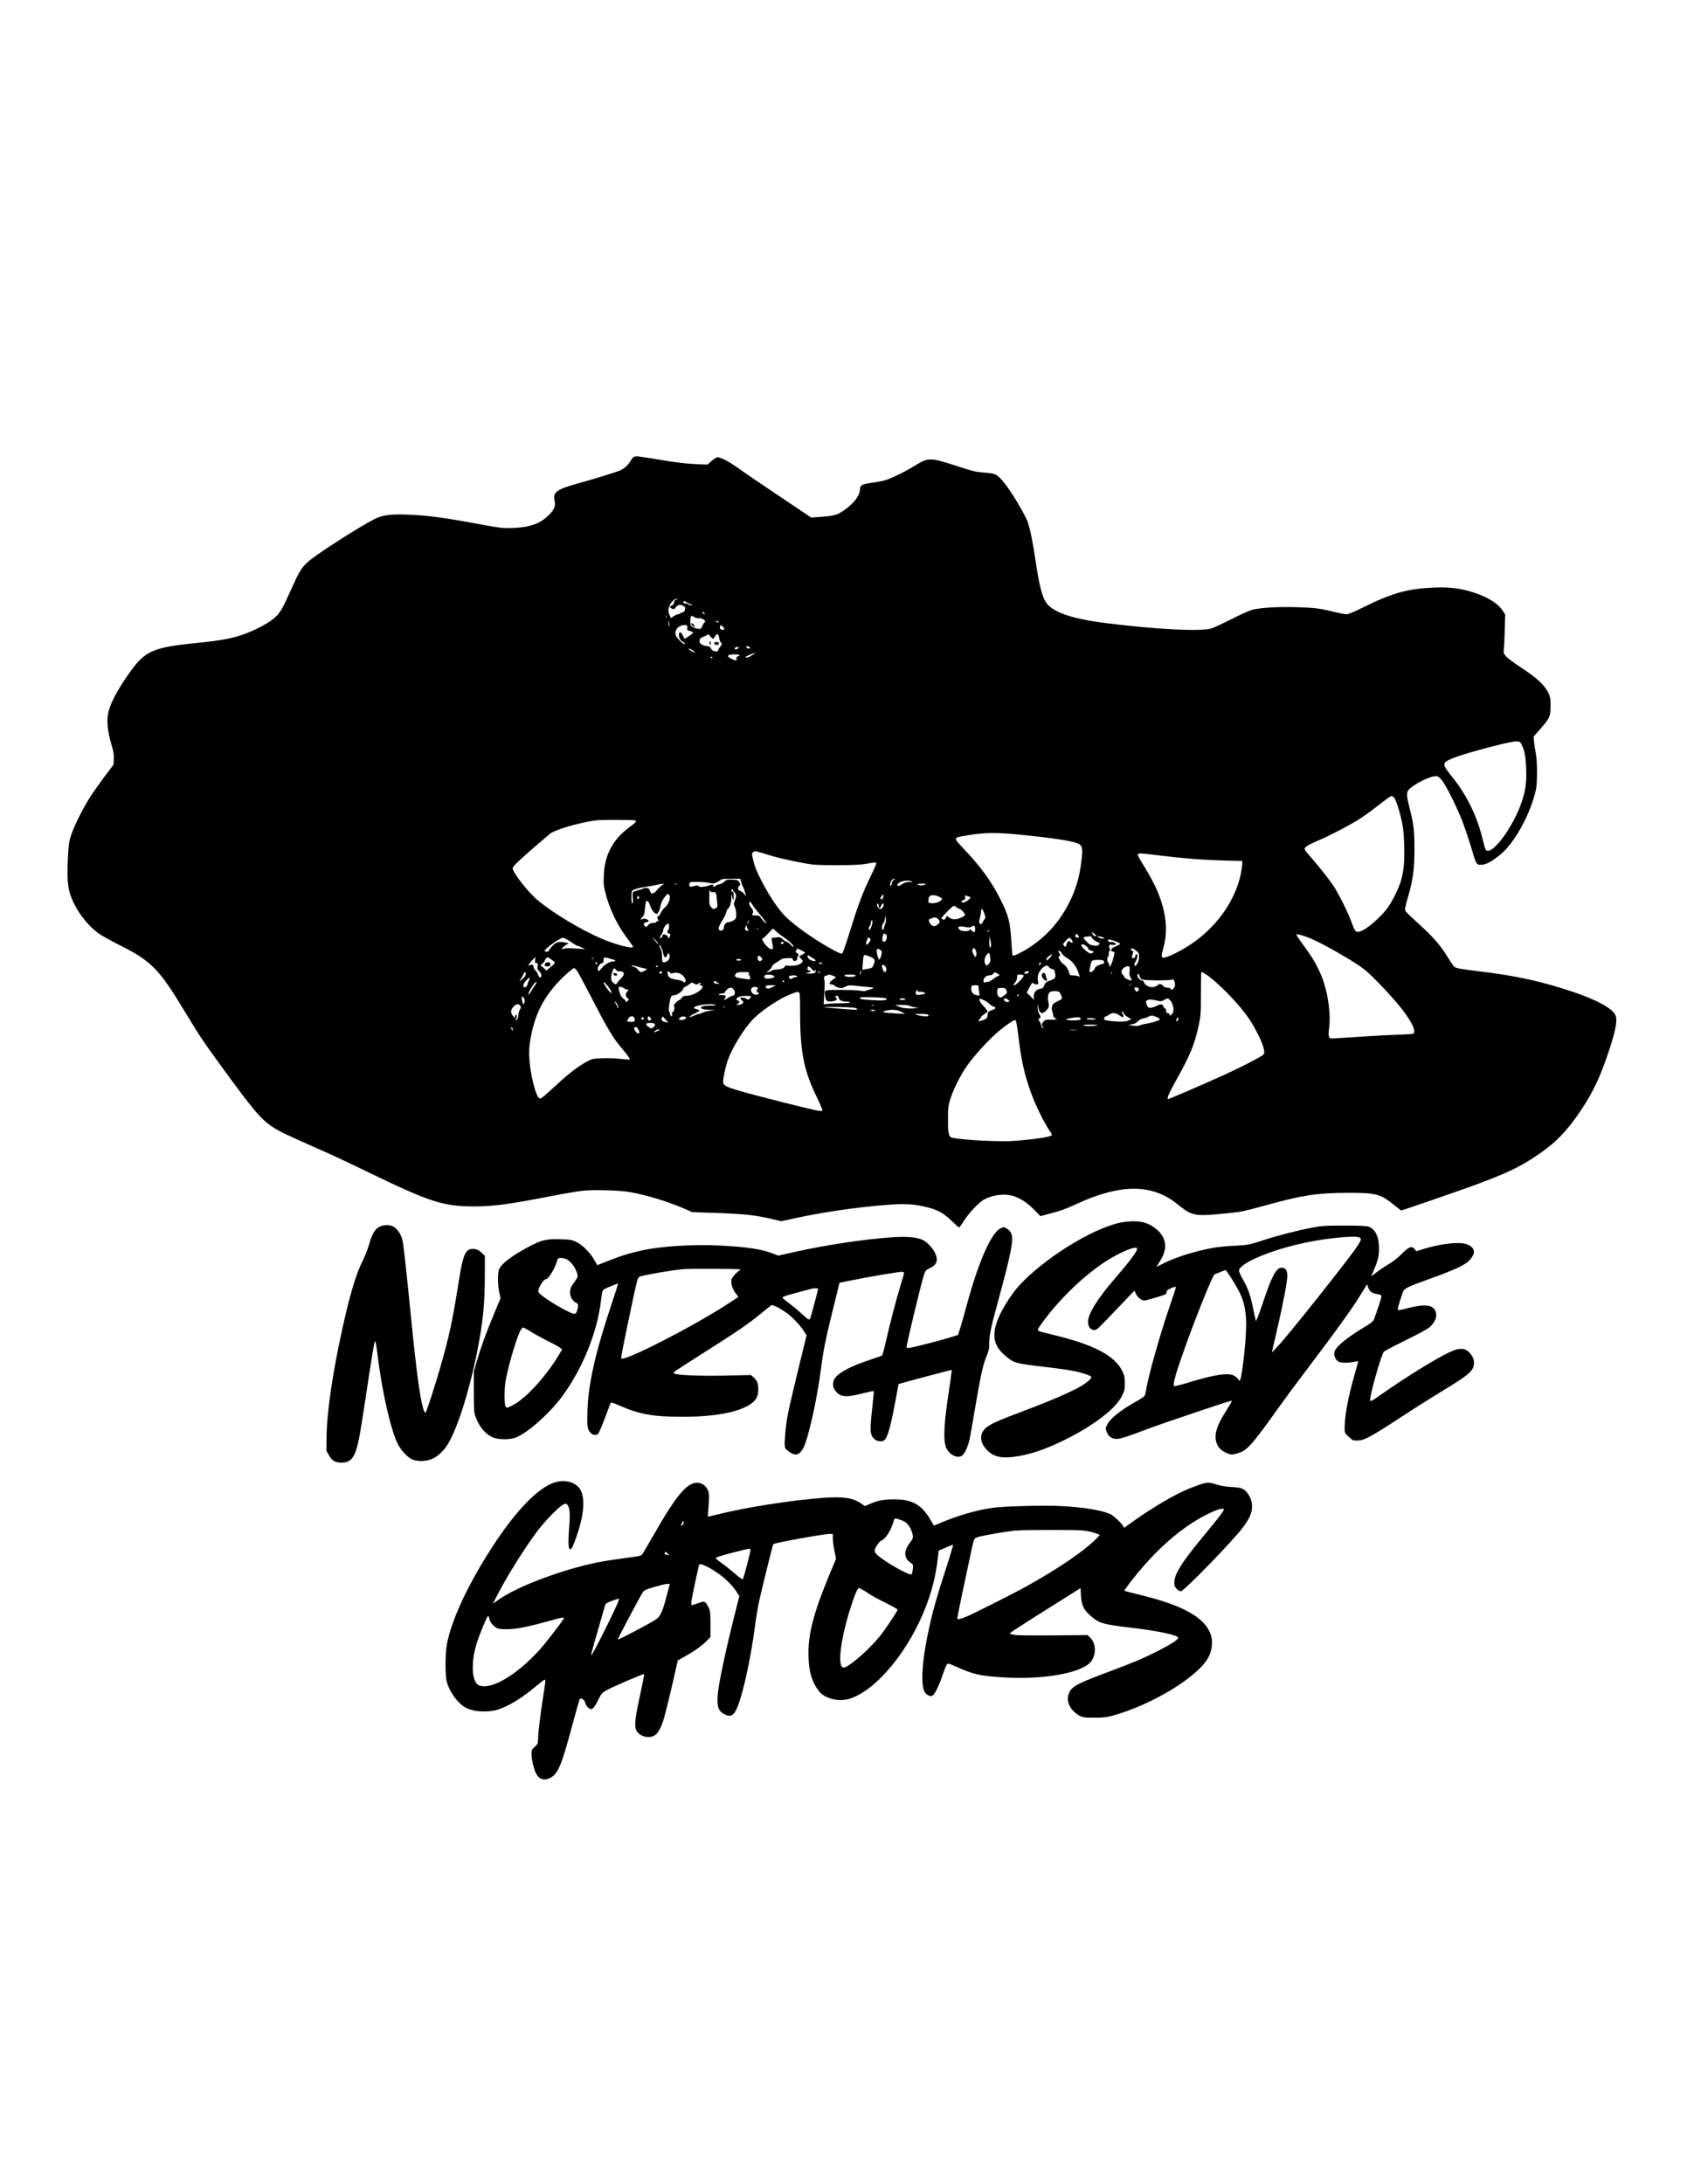
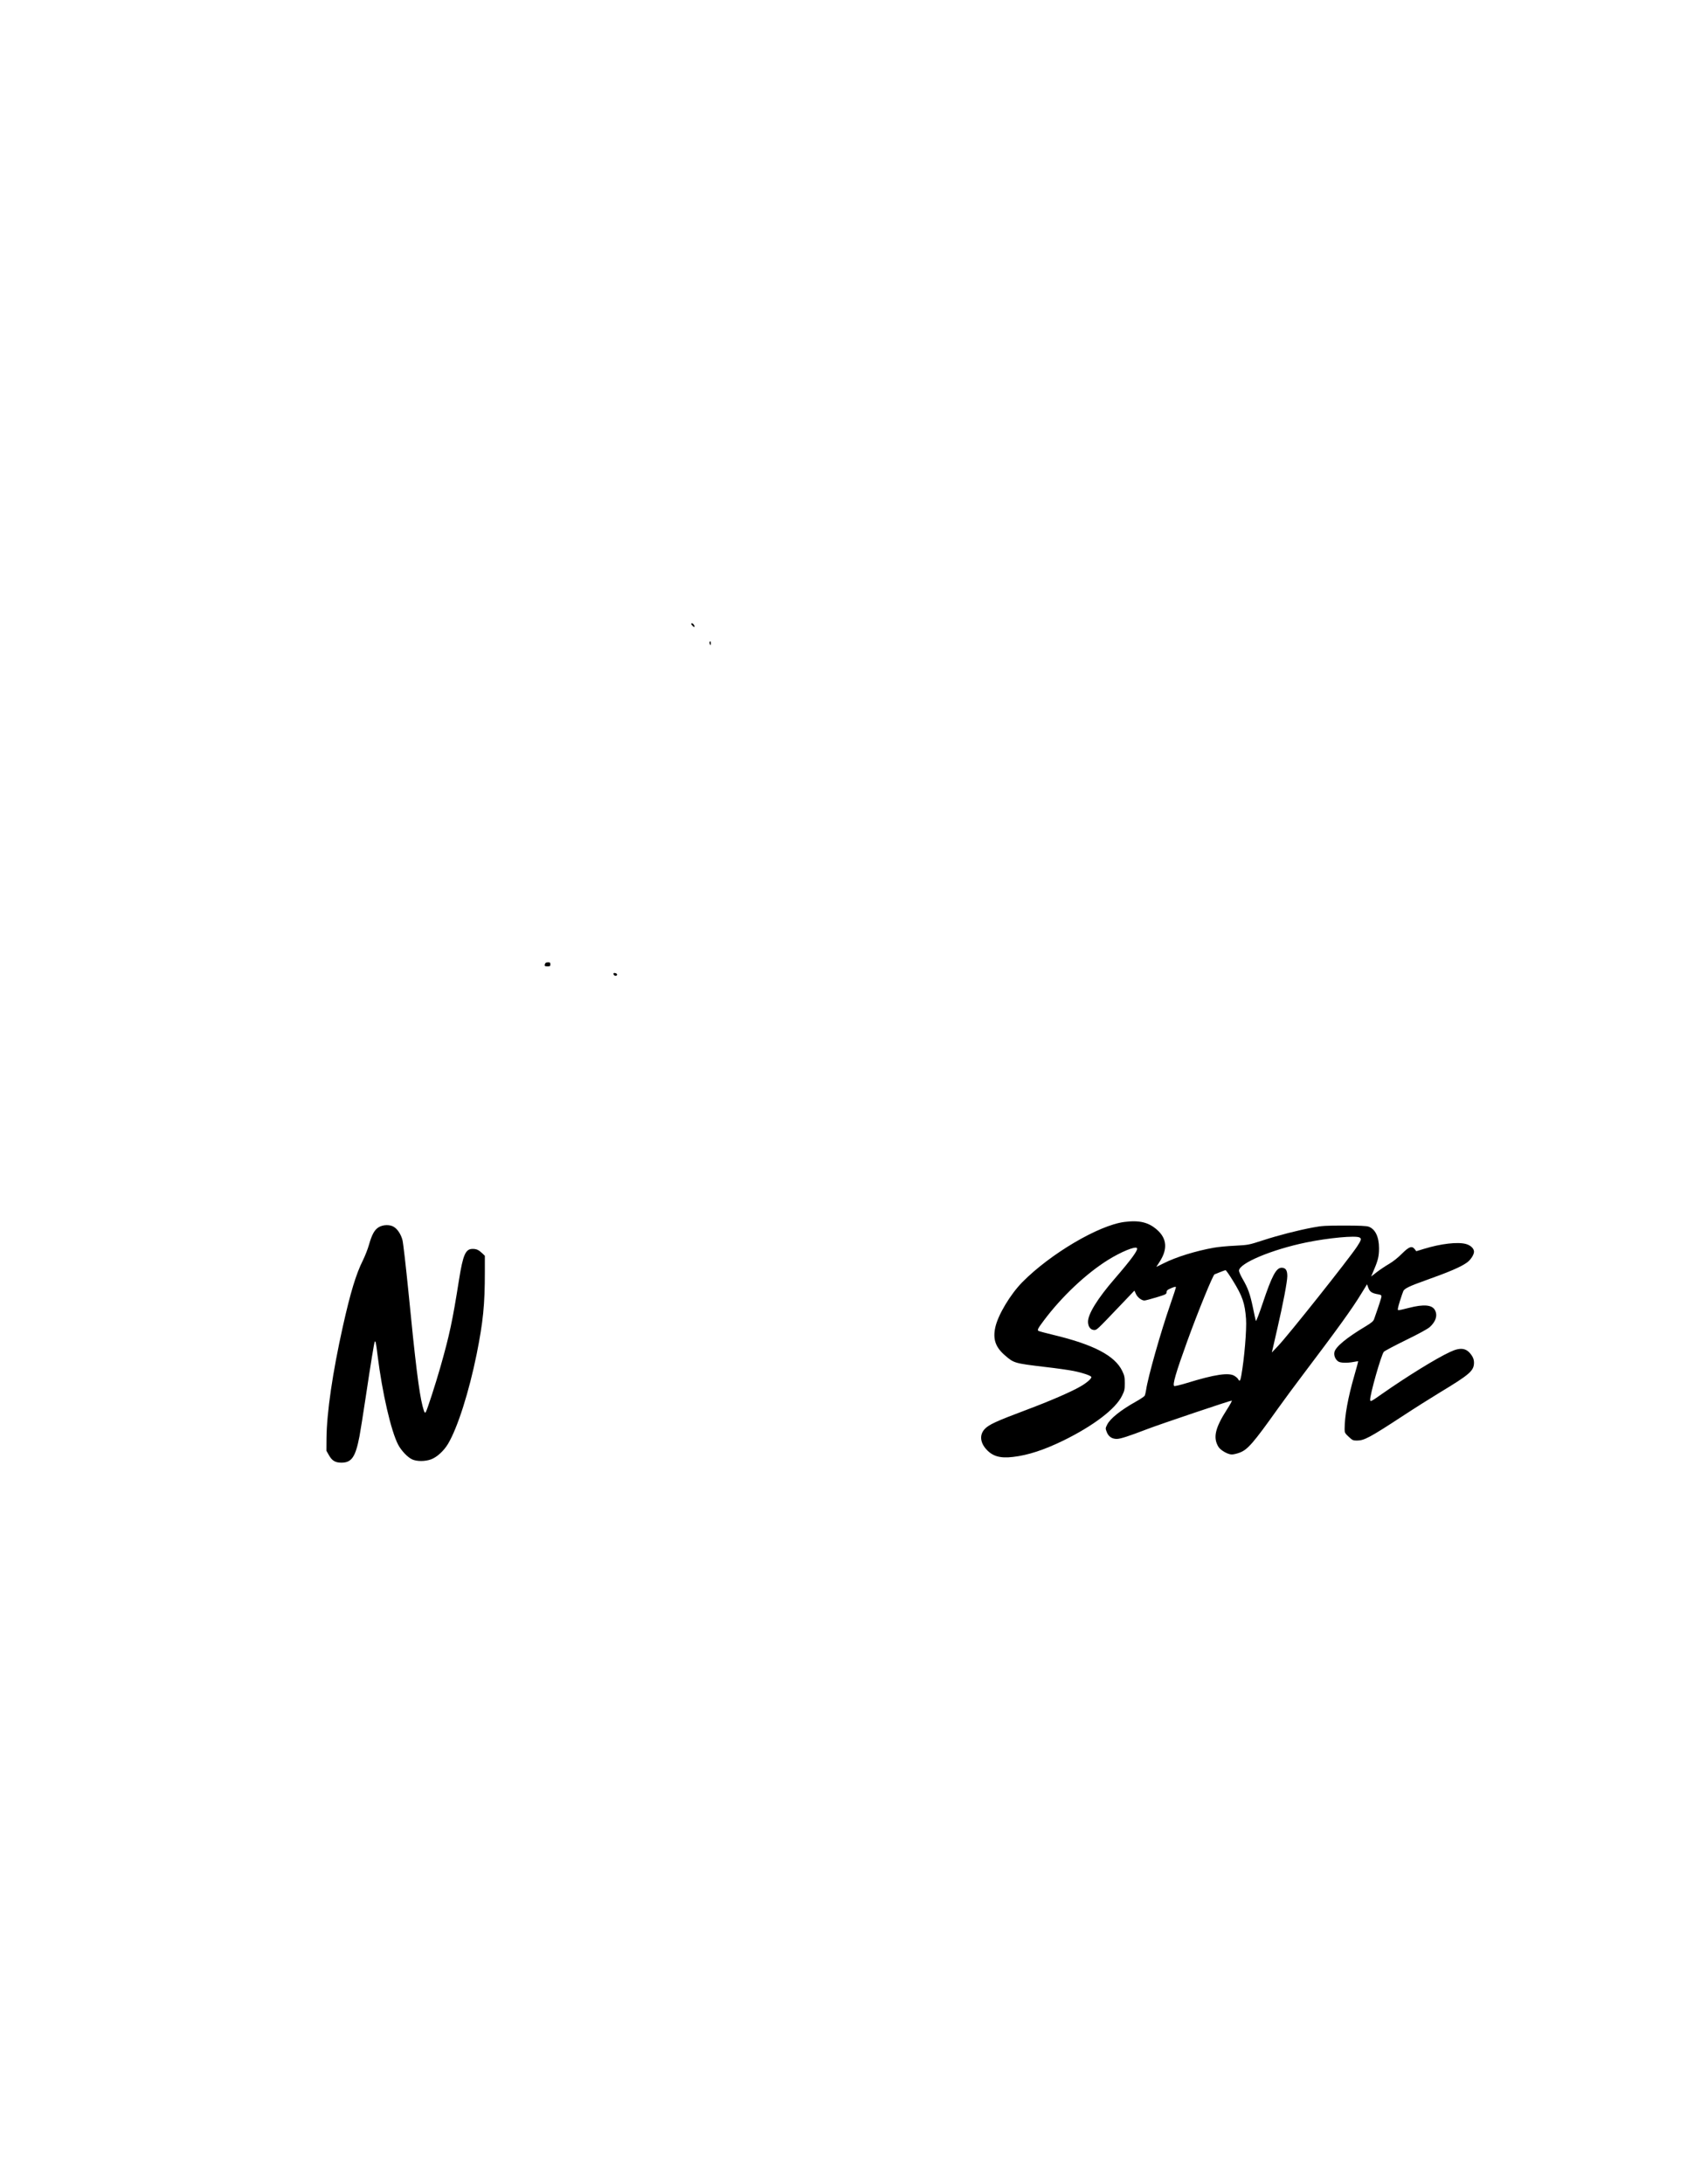
<svg xmlns="http://www.w3.org/2000/svg" version="1.0" width="1545pt" height="2000pt" viewBox="0 0 2060 2667" preserveAspectRatio="xMidYMid meet">
  <g transform="translate(0,2667) scale(0.1,-0.1)" fill="#000000" stroke="none">
-     <path d="M7738 21089 c-10 -5 -29 -29 -43 -54 -26 -44 -66 -80 -120 -108 -35 -17 -326 -108 -525 -162 -250 -69 -300 -106 -279 -204 15 -70 0 -110 -70 -180 -102 -104 -230 -150 -436 -158 -118 -4 -148 -1 -325 31 -530 98 -706 122 -960 132 -211 9 -311 -5 -411 -56 -178 -90 -682 -413 -795 -508 -88 -75 -116 -119 -208 -324 -96 -214 -121 -263 -165 -321 -55 -74 -201 -164 -386 -237 -153 -61 -302 -90 -605 -120 -526 -52 -633 -96 -806 -332 -147 -200 -248 -383 -279 -503 -28 -112 -17 -231 41 -429 20 -67 25 -104 22 -156 l-3 -67 -112 -149 c-61 -82 -139 -192 -172 -244 -84 -130 -194 -349 -232 -462 -28 -84 -32 -111 -41 -283 -11 -234 -4 -346 28 -445 64 -192 216 -394 372 -494 37 -24 139 -80 227 -124 399 -201 485 -290 815 -837 164 -272 207 -336 439 -655 382 -524 479 -640 618 -730 96 -63 148 -87 693 -328 74 -33 288 -134 475 -225 759 -367 918 -419 1300 -418 231 0 421 26 962 131 142 28 305 55 363 61 132 14 444 5 565 -16 201 -35 454 -111 651 -195 l117 -51 279 -9 c361 -13 493 -27 700 -76 l108 -26 164 36 c339 74 748 134 1115 163 229 18 342 12 502 -28 132 -33 198 -69 298 -165 49 -46 91 -84 93 -84 3 0 32 42 65 93 62 95 185 222 244 253 103 53 239 71 339 44 89 -24 178 -80 263 -166 l82 -84 110 30 c146 38 198 57 340 123 521 240 905 242 1205 7 210 -165 207 -164 625 -125 169 16 206 24 500 105 419 116 604 144 970 145 356 0 400 -12 572 -151 43 -35 81 -64 85 -64 12 0 696 236 879 303 411 152 555 220 769 363 234 156 372 297 545 555 152 226 243 422 350 749 83 255 101 369 66 426 -48 79 -218 171 -486 264 -382 131 -722 207 -1165 259 -242 29 -290 38 -312 58 -10 9 -53 73 -96 142 -82 132 -169 229 -380 420 -57 51 -110 103 -117 115 -13 20 -10 38 30 176 59 201 78 344 78 585 0 212 -10 306 -54 475 -43 170 -46 208 -18 244 49 62 248 165 326 168 31 1 42 -5 74 -40 48 -54 182 -318 252 -497 30 -77 78 -218 107 -314 68 -230 68 -231 128 -231 54 0 125 38 227 119 175 140 370 490 440 791 20 88 20 348 -1 455 -9 44 -18 107 -21 141 l-5 60 81 92 c116 132 126 154 126 282 0 96 -3 110 -29 164 -45 92 -139 179 -321 298 -89 58 -176 122 -194 144 -29 36 -32 43 -27 89 4 28 9 133 12 235 l5 185 -29 46 c-57 89 -177 165 -352 223 -153 51 -301 70 -480 62 -331 -14 -516 -65 -873 -242 -115 -57 -180 -84 -204 -84 -19 0 -90 13 -157 30 -170 42 -234 50 -461 56 -216 7 -431 -6 -530 -31 -33 -8 -148 -59 -255 -114 -107 -54 -219 -106 -249 -115 -132 -39 -677 -11 -1281 65 -453 57 -684 143 -752 279 -40 78 -72 216 -108 457 -39 260 -71 418 -103 507 -14 38 -74 150 -134 249 -109 180 -198 294 -256 323 -18 10 -74 19 -141 24 -98 7 -134 15 -311 73 -347 113 -365 114 -530 13 -127 -78 -290 -158 -367 -180 -29 -9 -102 -23 -163 -31 -121 -17 -145 -31 -145 -87 0 -66 -75 -165 -185 -243 -85 -61 -127 -74 -279 -85 l-131 -9 -395 265 c-217 145 -437 295 -489 333 -116 85 -233 145 -265 137 -12 -3 -44 -24 -70 -47 l-47 -42 -157 7 c-112 5 -234 20 -422 52 -286 47 -296 48 -322 33z m520 -1741 c-20 -7 -28 -17 -28 -34 0 -16 -8 -28 -25 -36 -32 -14 -32 -25 0 -40 22 -10 28 -9 41 10 24 34 48 43 82 31 17 -6 33 -17 36 -25 9 -24 -12 -64 -33 -64 -11 0 -23 -4 -26 -10 -3 -5 -14 -10 -24 -10 -10 0 -34 -11 -54 -24 l-35 -24 -16 39 c-21 52 -20 70 5 124 21 44 58 75 89 74 8 0 3 -5 -12 -11z m119 -29 c6 -6 28 -17 49 -24 35 -13 36 -14 12 -15 -15 0 -30 5 -33 10 -3 6 -17 10 -30 10 -25 0 -39 12 -28 24 9 9 17 8 30 -5z m223 -134 c7 -8 8 -15 2 -15 -5 0 -15 7 -22 15 -7 8 -8 15 -2 15 5 0 15 -7 22 -15z m-463 -57 c-3 -7 -5 -2 -5 12 0 14 2 19 5 13 2 -7 2 -19 0 -25z m340 7 c12 -9 35 -14 52 -13 35 3 81 -20 81 -39 0 -7 -3 -13 -8 -13 -4 0 -15 -19 -25 -41 -17 -40 -19 -41 -56 -36 -21 2 -50 13 -65 22 -23 15 -26 24 -26 69 0 69 8 78 47 51z m-304 -90 c5 -28 4 -34 -3 -20 -8 19 -14 73 -6 64 2 -2 6 -22 9 -44z m597 35 c13 -8 13 -10 -2 -10 -9 0 -20 5 -23 10 -8 13 5 13 25 0z m-378 -77 c-2 -26 2 -33 15 -33 10 -1 28 -7 41 -14 23 -12 23 -13 -32 -51 -31 -21 -57 -36 -59 -34 -1 2 -10 21 -20 42 -21 46 -47 50 -47 6 0 -40 15 -66 51 -88 17 -11 26 -21 21 -25 -14 -8 -87 59 -106 98 -32 68 29 139 114 133 22 -2 25 -6 22 -34z m452 -14 c-9 -15 -44 -10 -50 6 -4 8 -3 22 0 31 6 15 9 14 31 -6 13 -13 22 -27 19 -31z m-63 -107 c3 -23 13 -49 22 -59 15 -17 15 -21 -8 -48 -13 -17 -24 -35 -25 -41 -1 -35 -75 -19 -89 19 -8 19 -19 25 -56 29 -55 7 -87 32 -83 66 3 26 8 30 72 58 l39 18 23 -27 c29 -34 35 -34 57 4 22 40 41 33 48 -19z m377 -120 c3 -9 -3 -13 -19 -10 -12 1 -24 9 -27 16 -3 9 3 13 19 10 12 -1 24 -9 27 -16z m-138 -1 c0 -11 -39 -25 -47 -18 -3 3 -2 10 2 16 8 13 45 15 45 2z m-561 -32 c18 -11 31 -23 28 -26 -3 -3 -25 7 -49 21 -24 14 -36 26 -28 26 8 0 30 -9 49 -21z m760 -33 c-21 -21 -84 -56 -101 -56 -31 0 -13 15 47 39 53 21 61 24 54 17z m-189 -25 c0 -5 -9 -13 -21 -16 -14 -5 -19 -13 -16 -26 7 -28 -4 -30 -50 -9 -78 35 -69 60 23 60 35 0 64 -4 64 -9z m-330 -31 c0 -5 -7 -7 -15 -4 -8 4 -15 8 -15 10 0 2 7 4 15 4 8 0 15 -4 15 -10z m9882 -1062 c35 -67 49 -141 55 -284 7 -172 -6 -271 -53 -412 -106 -321 -387 -689 -443 -583 -6 10 -21 65 -35 122 -65 273 -191 535 -363 750 -95 118 -116 155 -102 180 24 45 192 103 604 210 147 38 246 58 274 56 40 -2 46 -6 63 -39z m-1560 -645 c22 -19 69 -163 98 -299 16 -71 23 -149 27 -275 9 -293 -15 -427 -113 -622 -67 -132 -111 -192 -207 -283 -99 -94 -184 -153 -231 -161 -42 -7 -52 7 -96 128 -35 97 -122 275 -195 398 -48 81 -183 254 -312 401 -35 39 -63 77 -63 85 0 20 59 57 152 95 140 57 432 210 543 285 61 41 164 117 230 169 66 52 126 95 134 96 8 0 23 -7 33 -17z m-9265 -281 c18 -11 3 -29 -67 -79 -205 -150 -307 -338 -317 -588 -5 -102 -2 -134 16 -204 51 -205 142 -398 263 -559 43 -58 78 -108 78 -113 0 -28 -202 23 -374 95 -253 106 -608 319 -794 477 -117 98 -302 335 -302 387 0 21 57 77 233 231 99 86 197 170 219 188 49 40 242 104 434 143 129 27 156 29 369 29 127 0 236 -3 242 -7z m4731 -177 c428 -44 651 -81 696 -116 32 -25 37 -60 25 -170 -20 -206 -69 -377 -153 -542 -121 -239 -286 -420 -509 -561 -87 -54 -173 -94 -182 -84 -3 3 -10 79 -15 169 -15 248 -33 318 -137 524 -106 212 -235 389 -438 604 -137 145 -137 140 8 166 231 41 376 43 705 10z m-3115 -241 c122 -38 275 -73 457 -106 109 -20 158 -22 390 -22 206 0 286 4 360 17 116 21 120 21 120 2 0 -8 -33 -83 -74 -167 -92 -188 -152 -351 -250 -667 -41 -135 -81 -251 -89 -258 -12 -12 -27 -8 -100 31 -199 104 -469 291 -587 406 -107 104 -236 304 -340 523 -42 89 -53 125 -76 234 -6 31 21 54 54 47 15 -3 75 -21 135 -40z m4780 -9 c310 -38 530 -55 785 -62 l232 -6 0 -32 c0 -18 -7 -69 -15 -112 -59 -308 -264 -618 -553 -831 -130 -97 -329 -201 -390 -205 -34 -2 -34 15 -3 128 43 157 38 328 -15 514 -47 162 -114 300 -259 533 -26 42 -44 81 -40 87 9 15 29 14 258 -14z m-5102 -327 c6 -24 15 -48 20 -54 10 -13 40 -106 35 -111 -2 -2 -11 8 -20 22 -10 15 -31 31 -47 37 -33 11 -37 32 -12 60 14 15 14 22 3 42 -15 29 -36 36 -108 36 -44 0 -57 -4 -77 -25 -13 -15 -39 -29 -59 -32 -20 -3 -41 -12 -47 -19 -15 -18 -29 -18 -29 1 0 8 -4 15 -9 15 -5 0 -28 -7 -51 -15 -51 -18 -117 -20 -122 -3 -3 9 -15 9 -50 -1 -55 -15 -67 -10 -60 24 4 22 10 25 46 26 79 3 151 -2 202 -13 44 -9 55 -8 91 11 23 11 44 25 48 31 4 6 54 10 120 10 l114 0 12 -42z m1861 26 c-12 -8 -22 -26 -22 -39 0 -13 -4 -27 -10 -30 -16 -10 -12 38 6 63 8 12 23 22 32 22 13 0 12 -3 -6 -16z m218 -14 c20 -6 15 -8 -25 -9 -36 -1 -61 -8 -87 -26 -42 -28 -58 -31 -58 -11 0 38 105 67 170 46z m-3041 -45 c-14 -8 -42 -34 -63 -59 -46 -57 -77 -61 -91 -13 -8 25 -16 33 -38 35 -16 2 -34 -1 -40 -6 -7 -5 -37 -15 -67 -23 -30 -7 -58 -18 -62 -24 -4 -5 -5 -38 -1 -72 4 -44 2 -63 -6 -63 -7 0 -11 26 -11 75 0 66 2 76 21 86 33 17 77 29 154 40 39 5 97 16 130 24 33 7 69 14 80 14 17 0 16 -2 -6 -14z m179 8 c-10 -2 -26 -2 -35 0 -10 3 -2 5 17 5 19 0 27 -2 18 -5z m3032 -3 c-20 -13 -87 -13 -95 0 -4 6 16 10 52 10 41 0 54 -3 43 -10z m-2590 -94 c32 7 36 -2 46 -114 7 -71 7 -71 -21 -84 -25 -11 -29 -10 -51 15 -22 26 -24 37 -23 125 0 76 3 92 11 75 8 -17 17 -21 38 -17z m240 24 c0 -5 10 -18 21 -29 23 -21 23 -49 -2 -107 -11 -27 -10 -37 4 -67 18 -37 23 -123 8 -145 -11 -18 -59 -42 -84 -42 -30 0 -57 -29 -57 -62 0 -34 -36 -55 -58 -33 -16 15 -4 48 52 139 20 33 36 70 36 82 0 12 7 28 17 35 26 22 43 74 44 136 1 54 2 55 9 20 10 -53 20 -58 20 -9 0 47 -8 74 -21 66 -5 -3 -9 2 -9 10 0 9 5 16 10 16 6 0 10 -4 10 -10z m-770 -86 c0 -41 -31 -103 -62 -125 -16 -12 -38 -41 -49 -65 -10 -24 -25 -44 -33 -44 -12 0 -14 -5 -6 -26 13 -33 13 -34 -5 -34 -8 0 -15 -4 -15 -10 0 -5 -17 -10 -37 -10 -29 0 -42 -6 -59 -27 -21 -26 -24 -27 -40 -11 -22 22 -11 48 21 48 15 0 25 6 25 15 0 18 -60 36 -78 22 -24 -19 -23 1 2 26 20 20 26 38 32 106 3 45 11 84 16 87 15 9 34 -13 47 -55 13 -45 56 -101 77 -101 17 0 40 44 49 95 9 49 26 82 61 124 21 25 29 29 40 20 8 -6 14 -22 14 -35z m2606 1 c-4 -14 -13 -25 -21 -25 -19 0 -19 10 1 38 19 28 29 22 20 -13z m684 4 c39 -21 40 -22 24 -40 -22 -24 -79 -42 -124 -37 -33 3 -35 5 -33 36 0 18 7 39 13 47 18 21 73 18 120 -6z m379 -5 c11 -11 -59 -64 -84 -64 -33 0 -32 18 1 30 21 8 25 15 20 34 -6 23 -4 24 25 16 18 -5 34 -12 38 -16z m-4044 -4 c0 -7 -6 -15 -12 -17 -8 -3 -13 4 -13 17 0 13 5 20 13 18 6 -3 12 -11 12 -18z m1379 -82 c11 -18 40 -58 65 -88 76 -90 114 -141 109 -146 -6 -5 -60 54 -76 82 -7 12 -21 17 -47 16 -46 -2 -60 5 -45 23 14 17 5 50 -21 76 -19 19 -27 69 -11 69 4 0 16 -15 26 -32z m1546 -24 c0 -33 15 -30 30 6 13 32 30 40 30 14 0 -27 -20 -54 -40 -54 -20 0 -40 27 -40 55 0 9 5 13 10 10 6 -3 10 -17 10 -31z m953 -14 c14 -11 31 -20 39 -20 7 0 26 -16 41 -36 28 -34 28 -36 10 -49 -10 -8 -39 -22 -66 -31 -51 -17 -93 -10 -127 21 -15 14 -18 13 -28 -10 -12 -26 -27 -31 -51 -16 -10 7 4 27 60 84 41 42 79 76 85 76 6 1 23 -8 37 -19z m324 -42 c22 -49 31 -88 22 -94 -5 -3 -17 -21 -27 -40 -15 -30 -20 -33 -34 -22 -15 12 -16 18 -2 68 7 30 14 67 14 82 0 34 13 36 27 6z m-1195 -151 c-5 -7 -12 -29 -16 -50 -4 -21 -11 -35 -17 -32 -14 9 -11 72 5 78 7 3 17 27 22 54 l9 48 3 -43 c2 -24 -1 -49 -6 -55z m628 63 c11 -6 24 -19 30 -30 9 -17 6 -25 -16 -45 -15 -14 -35 -25 -44 -25 -25 0 -58 31 -65 60 -5 22 -2 27 27 36 45 15 47 15 68 4z m-796 -94 c-18 -54 -34 -68 -34 -32 0 14 4 26 9 26 5 0 12 19 15 43 6 32 9 38 16 26 6 -11 4 -32 -6 -63z m-1504 44 c-6 -11 -13 -20 -16 -20 -2 0 0 9 6 20 6 11 13 20 16 20 2 0 0 -9 -6 -20z m-970 -55 c0 -19 -4 -37 -10 -40 -18 -11 -11 -45 10 -45 13 0 18 -5 15 -15 -16 -52 -16 -51 -31 -22 -16 29 -64 39 -64 13 0 -16 -24 -38 -33 -30 -3 3 6 22 19 41 13 20 24 47 24 62 0 25 47 81 63 74 4 -2 7 -19 7 -38z m962 -33 c15 -18 3 -26 -20 -13 -18 10 -19 14 -9 42 11 30 12 30 15 8 2 -13 9 -30 14 -37z m2776 8 c4 -42 -15 -55 -39 -27 -14 18 -20 20 -30 10 -21 -21 -103 -16 -124 7 -31 34 -7 46 67 32 52 -10 66 -9 83 3 28 20 40 13 43 -25z m-2645 -7 c-7 -2 -19 -2 -25 0 -7 3 -2 5 12 5 14 0 19 -2 13 -5z m213 -24 c16 -17 54 -46 84 -66 69 -45 130 -102 130 -122 0 -9 -14 0 -34 22 -18 20 -41 37 -49 37 -9 0 -31 14 -49 31 -27 24 -39 29 -63 24 -16 -3 -41 -5 -54 -5 -21 0 -23 -3 -17 -33 20 -107 20 -107 -3 -107 -25 0 -71 42 -101 93 -16 27 -18 37 -8 37 7 0 37 27 66 60 29 33 57 60 61 60 4 0 20 -14 37 -31z m2590 -7 c-17 -16 -18 -16 -5 5 7 12 15 20 18 17 3 -2 -3 -12 -13 -22z m1324 -48 c0 -2 -8 -4 -18 -4 -11 0 -24 12 -31 26 l-11 26 30 -22 c16 -12 30 -23 30 -26z m-2572 17 c19 -11 11 -71 -10 -85 -26 -16 -38 3 -31 52 6 42 15 50 41 33z m2356 -32 c-7 -12 -31 -11 -39 1 -4 6 -4 18 -1 27 6 14 8 14 26 -2 11 -10 17 -22 14 -26z m2844 -24 c163 -70 534 -285 648 -376 96 -76 365 -362 465 -494 126 -167 171 -278 117 -289 -13 -3 -102 -8 -198 -11 -96 -3 -274 -13 -395 -21 -458 -30 -411 -30 -424 -5 -9 16 -9 43 0 109 20 152 -7 379 -67 562 -47 140 -118 273 -220 411 -47 63 -92 127 -101 143 l-15 29 43 -7 c24 -4 90 -27 147 -51z m-3916 -60 c2 -25 -3 -45 -12 -45 -6 0 -10 30 -9 73 1 71 1 72 11 27 5 -25 10 -49 10 -55z m1233 73 c8 -18 50 -47 90 -62 6 -2 3 -11 -7 -21 -13 -14 -25 -16 -65 -10 -39 6 -55 15 -85 48 -21 22 -38 44 -38 48 0 4 17 10 38 12 20 2 42 4 47 5 6 1 15 -8 20 -20z m143 3 c14 -9 12 -10 -14 -11 -16 0 -39 6 -50 14 -18 14 -17 15 14 11 17 -2 40 -9 50 -14z m-5447 -63 c17 -31 3 -20 -37 30 -36 45 -36 46 -5 17 18 -16 37 -38 42 -47z m2599 37 c0 -7 -10 -24 -21 -39 -31 -39 -44 -19 -23 33 13 33 19 39 30 30 8 -6 14 -17 14 -24z m-3662 -25 c41 -28 79 -50 85 -50 7 0 30 -9 52 -20 l40 -20 -85 6 c-130 8 -153 8 -177 -1 -37 -12 -26 10 20 41 l42 28 -50 9 c-75 13 -107 3 -154 -48 -23 -25 -41 -49 -41 -55 0 -5 -11 -10 -25 -10 -14 0 -25 4 -25 9 0 25 190 161 225 161 11 0 53 -23 93 -50z m6116 28 c9 -12 16 -26 16 -30 0 -13 -28 -9 -32 4 -7 21 -38 -1 -44 -32 -7 -34 -16 -37 -34 -15 -11 13 -9 20 11 43 52 59 61 62 83 30z m554 -28 c23 -11 42 -21 42 -25 0 -3 -25 -16 -55 -30 -41 -18 -55 -29 -55 -44 0 -14 6 -21 20 -21 26 0 25 -14 -2 -106 -13 -42 -29 -74 -36 -74 -7 0 -10 4 -7 10 3 5 -1 20 -9 32 -18 25 -21 64 -6 73 6 3 10 21 10 40 0 18 5 35 11 37 7 2 7 12 -2 31 -16 34 0 49 42 40 15 -3 29 0 33 5 9 15 -29 33 -61 30 -20 -2 -28 2 -31 15 -3 17 0 18 30 12 18 -4 52 -15 76 -25z m-4068 -9 c0 -14 -18 -23 -30 -16 -6 4 -8 11 -5 16 8 12 35 12 35 0z m3694 -42 c14 -11 26 -27 26 -35 0 -8 13 -17 30 -21 40 -7 45 -18 15 -31 -21 -10 -30 -6 -73 28 -53 43 -73 80 -42 80 9 0 29 -9 44 -21z m-5189 -20 c9 -17 20 -49 23 -72 9 -50 37 -63 48 -23 7 29 19 34 28 10 17 -43 -20 -94 -68 -94 -19 0 -21 6 -22 69 0 51 -6 78 -22 105 -12 20 -17 36 -12 36 5 0 17 -14 25 -31z m1712 -34 c24 -11 43 -23 43 -28 0 -4 -16 -15 -35 -24 -19 -9 -35 -20 -35 -23 0 -4 11 -17 25 -30 28 -27 22 -40 -29 -67 -28 -15 -118 -21 -156 -12 -8 2 -14 -3 -15 -11 0 -19 -57 -39 -112 -39 -23 -1 -48 -8 -57 -16 -8 -8 -25 -15 -38 -15 -21 0 -21 1 8 19 17 11 34 31 38 45 4 16 23 35 54 52 26 15 54 33 62 40 8 7 38 13 65 14 68 3 75 2 75 -14 0 -8 8 -17 17 -20 20 -8 46 21 39 41 -3 7 -1 13 4 13 19 0 10 39 -10 45 -16 5 -18 10 -8 31 6 13 14 23 17 22 4 -2 25 -12 48 -23z m978 -44 c-9 -45 -25 -76 -34 -65 -4 5 -13 31 -19 58 -16 62 -3 84 35 59 21 -14 24 -21 18 -52z m1154 33 c7 -25 7 -43 0 -57 -10 -18 -13 -16 -31 21 -22 42 -19 72 6 72 9 0 19 -15 25 -36z m1947 14 c40 -31 44 -37 44 -85 0 -50 -36 -121 -54 -103 -8 8 -5 21 12 50 24 43 30 94 10 88 -7 -3 -14 -14 -16 -26 -2 -14 -10 -22 -24 -22 -16 0 -19 4 -14 23 18 66 18 67 2 67 -9 0 -16 7 -16 15 0 21 23 19 56 -7z m-898 -40 c7 -14 31 -38 55 -51 69 -41 115 -97 141 -169 l23 -66 -24 9 c-13 5 -41 9 -62 9 -35 0 -39 3 -44 30 -8 37 -47 98 -68 105 -9 3 -28 24 -43 46 -24 38 -25 43 -10 54 15 11 15 14 -2 39 -17 27 -17 28 2 24 10 -2 25 -15 32 -30z m-875 -63 c2 -35 -3 -50 -21 -67 -23 -23 -23 -23 -38 -3 -21 27 -12 90 17 121 20 21 24 22 32 9 5 -9 9 -36 10 -60z m748 38 c-5 -10 -21 -29 -35 -42 -25 -24 -26 -24 -26 -4 0 13 13 29 33 41 40 26 40 25 28 5z m-2913 -34 c30 -19 38 -28 27 -32 -21 -9 -74 12 -85 33 -14 26 -13 43 3 34 6 -5 31 -20 55 -35z m697 19 c61 -25 67 -40 41 -103 -15 -35 -20 -37 -98 -50 l-38 -6 6 78 c9 119 4 115 89 81z m-1330 -8 c17 -19 17 -22 2 -37 -13 -13 -19 -14 -31 -3 -23 18 -20 60 4 60 4 0 15 -9 25 -20z m-2761 -35 c-5 -31 -4 -35 15 -35 19 0 21 -4 15 -37 -5 -32 -2 -42 20 -62 26 -24 35 -64 17 -75 -11 -7 -26 12 -36 44 -4 14 -16 32 -27 40 -16 14 -24 31 -27 63 -1 12 -46 8 -61 -5 -22 -21 14 28 49 67 17 19 34 35 37 35 3 0 2 -16 -2 -35z m205 4 c42 -30 42 -31 24 -51 -10 -11 -35 -33 -55 -49 l-37 -30 -23 24 c-13 13 -31 27 -39 30 -11 4 -8 11 13 29 15 12 28 30 30 38 4 20 21 39 34 40 6 0 30 -14 53 -31z m498 9 c-3 -8 -6 -5 -6 6 -1 11 2 17 5 13 3 -3 4 -12 1 -19z m236 0 c48 -14 53 -28 10 -28 -37 0 -98 -36 -135 -80 -19 -22 -38 -40 -41 -40 -4 0 -7 14 -7 30 0 32 30 70 55 70 11 0 15 11 15 36 0 41 1 41 103 12z m1577 -8 c0 -5 -13 -10 -30 -10 -16 0 -30 5 -30 10 0 6 14 10 30 10 17 0 30 -4 30 -10z m4427 -11 c14 -14 6 -39 -13 -39 -8 0 -22 -4 -32 -9 -9 -5 -25 -12 -35 -15 -9 -3 -20 -13 -24 -23 -11 -29 -36 -53 -56 -53 -13 0 -17 5 -13 18 3 9 8 38 12 65 4 27 13 51 23 57 22 13 125 12 138 -1z m-6187 -35 c0 -8 -4 -12 -10 -9 -5 3 -10 10 -10 16 0 5 5 9 10 9 6 0 10 -7 10 -16z m2745 6 c18 -8 17 -9 -7 -9 -16 -1 -28 4 -28 9 0 12 8 12 35 0z m2675 -4 c0 -8 -7 -16 -15 -20 -13 -4 -14 -2 -5 14 13 23 20 26 20 6z m-4856 -57 l48 -11 -28 -19 c-40 -26 -59 -24 -83 10 -12 16 -35 32 -51 36 -17 4 -30 11 -30 15 0 5 21 2 48 -6 26 -8 69 -19 96 -25z m2955 22 c12 -12 17 -27 14 -45 -7 -36 -29 -33 -42 5 -21 60 -9 77 28 40z m-2779 -1 c0 -5 -4 -10 -10 -10 -5 0 -10 5 -10 10 0 6 5 10 10 10 6 0 10 -4 10 -10z m4780 -9 c5 -11 22 -21 37 -23 25 -3 29 -9 37 -51 10 -58 4 -67 -65 -91 -44 -16 -54 -25 -66 -56 -13 -33 -21 -39 -54 -44 -48 -8 -82 -53 -76 -103 l3 -32 -37 40 c-20 21 -41 39 -48 39 -6 0 3 25 21 58 40 74 45 79 60 64 7 -7 23 -12 36 -12 22 0 23 3 17 39 -10 60 3 106 44 150 41 45 74 52 91 22z m984 -51 c-5 -36 -2 -54 11 -73 9 -15 15 -31 13 -36 -4 -13 -88 24 -88 39 0 5 -9 19 -21 31 -28 28 -14 68 31 91 47 24 62 10 54 -52z m-3882 28 c23 -28 29 -31 38 -18 8 12 10 11 10 -7 0 -17 -7 -23 -33 -28 -19 -4 -47 -5 -63 -2 l-29 4 33 8 c35 8 44 25 12 25 -15 0 -20 7 -20 25 0 34 20 31 52 -7z m-2874 -11 c12 -12 87 -151 168 -307 218 -424 278 -524 393 -658 67 -79 96 -120 88 -128 -3 -4 -50 -1 -104 6 -54 7 -154 11 -223 8 -121 -4 -127 -5 -195 -41 -98 -52 -220 -145 -358 -273 -66 -60 -139 -126 -164 -147 -42 -34 -47 -36 -63 -22 -45 41 -107 298 -117 489 -4 84 -1 139 12 216 50 300 151 507 355 724 59 63 167 156 181 156 3 0 15 -10 27 -23z m486 -3 c3 -8 19 -14 38 -14 68 0 74 -36 14 -94 -17 -17 -36 -40 -42 -51 -12 -20 -12 -20 -40 1 -36 26 -40 57 -20 129 12 39 20 53 30 49 8 -3 17 -12 20 -20z m2987 -40 c-5 -16 -10 -21 -10 -12 -1 18 10 51 15 45 2 -1 -1 -16 -5 -33z m-2426 16 c3 -6 -1 -13 -10 -16 -19 -8 -30 0 -20 15 8 14 22 14 30 1z m95 -5 c8 -10 20 -13 34 -8 54 17 112 -4 144 -54 18 -28 20 -38 11 -49 -10 -13 -14 -12 -29 1 -9 8 -39 18 -66 21 -70 8 -104 24 -115 51 -18 48 -6 70 21 38z m1831 -2 c13 -17 13 -17 -6 -3 -11 8 -22 16 -24 17 -2 2 0 3 6 3 6 0 17 -8 24 -17z m2549 2 c-13 -16 -50 -21 -50 -7 0 15 13 22 38 22 21 0 22 -2 12 -15z m-6140 -19 c0 -15 -13 -36 -35 -55 -46 -40 -50 -39 -20 5 13 19 27 44 30 55 9 27 25 24 25 -5z m2725 4 c-4 -11 -2 -20 4 -20 6 0 11 -12 11 -26 0 -26 -2 -26 -42 -20 -24 4 -62 10 -85 13 -55 7 -72 26 -48 53 15 17 31 20 92 20 70 0 74 -1 68 -20z m3035 2 l30 -19 -26 -12 c-14 -6 -42 -24 -62 -40 -20 -16 -44 -28 -52 -28 -8 0 -25 -3 -37 -7 -20 -6 -23 -4 -23 18 0 35 33 66 70 66 17 0 38 8 48 19 22 24 16 24 52 3z m1397 -4 c-3 -8 -6 -5 -6 6 -1 11 2 17 5 13 3 -3 4 -12 1 -19z m1159 -12 c141 -95 393 -355 512 -529 78 -114 169 -296 184 -370 11 -51 10 -58 -7 -77 -20 -22 -277 -155 -465 -240 -270 -122 -682 -300 -695 -300 -21 0 9 71 94 223 174 311 229 443 278 672 26 122 28 145 28 385 1 140 2 258 3 263 4 13 16 8 68 -27z m-820 -18 c7 -23 17 -34 38 -39 47 -13 344 -13 359 0 11 8 16 5 25 -15 18 -38 14 -72 -9 -95 -20 -20 -23 -20 -31 -5 -5 10 -22 16 -42 16 -19 0 -39 7 -46 16 -28 33 -50 37 -75 14 -47 -44 -143 -23 -165 36 -6 14 -18 24 -29 24 -22 0 -51 35 -51 62 0 29 16 20 26 -14z m-4470 8 c18 -14 18 -15 -9 -25 -43 -17 -97 -14 -104 5 -3 9 0 20 8 25 22 14 83 11 105 -5z m730 -2 c35 -15 37 -18 20 -28 -67 -40 -87 -76 -42 -76 13 0 29 -7 36 -15 7 -8 29 -19 50 -25 33 -9 45 -7 80 11 35 18 51 21 103 15 34 -4 101 -11 149 -15 48 -4 91 -10 94 -14 3 -3 -14 -11 -37 -17 -24 -6 -51 -14 -59 -19 -8 -4 -35 -4 -60 1 -58 12 -376 15 -413 5 -28 -8 -29 -9 -22 -60 10 -71 19 -80 78 -74 55 5 78 20 59 39 -18 18 -15 28 8 28 13 0 20 -7 20 -19 0 -30 39 -51 92 -51 27 0 48 -4 48 -10 0 -6 -43 -10 -107 -10 -60 0 -132 -3 -161 -7 l-54 -6 6 114 c8 154 8 149 1 189 -6 32 -4 37 22 47 39 15 46 15 89 -3z m274 6 c0 -23 -130 -26 -138 -2 -3 9 15 12 67 12 39 0 71 -4 71 -10z m2050 -5 c0 -21 -93 -115 -114 -115 -15 0 -14 4 8 31 17 20 26 43 26 65 0 33 1 34 40 34 29 0 40 -4 40 -15z m-2765 -5 c3 -5 -3 -10 -15 -10 -11 0 -31 -7 -44 -15 -21 -14 -25 -14 -36 1 -12 13 -11 17 1 25 19 12 86 11 94 -1z m-3279 -59 c-9 -16 -16 -37 -16 -45 0 -17 -34 -39 -44 -29 -15 15 -3 46 31 84 40 44 54 39 29 -10z m3119 -1 c3 -5 -1 -10 -10 -10 -9 0 -13 5 -10 10 3 6 8 10 10 10 2 0 7 -4 10 -10z m-825 -10 c0 -5 7 -10 15 -10 8 0 15 -4 15 -9 0 -8 -22 -6 -58 5 -7 2 -10 8 -7 14 8 13 35 13 35 0z m-2200 -9 c0 -4 -8 -19 -18 -32 -11 -13 -32 -46 -47 -73 -16 -27 -31 -44 -33 -38 -4 13 10 42 51 104 30 45 47 59 47 39z m892 -70 c33 -53 36 -71 6 -45 -24 21 -78 103 -78 118 0 16 41 -27 72 -73z m1064 49 c13 0 24 5 24 10 0 6 7 10 16 10 13 0 14 -3 5 -14 -9 -11 -7 -15 9 -19 31 -8 24 -30 -19 -65 -46 -37 -111 -62 -163 -62 -29 0 -41 -6 -54 -25 -9 -14 -21 -25 -27 -25 -6 0 -26 -14 -43 -31 -25 -25 -30 -35 -23 -48 12 -18 -4 -71 -21 -71 -6 0 -8 -10 -4 -26 5 -20 3 -25 -7 -22 -8 3 -16 15 -18 29 -1 13 -6 26 -11 29 -12 9 10 164 27 183 9 9 29 17 44 17 31 0 94 49 104 81 4 10 12 19 18 19 7 0 29 14 51 30 34 25 40 27 53 15 8 -8 25 -15 39 -15z m5307 -7 c-7 -2 -19 -2 -25 0 -7 3 -2 5 12 5 14 0 19 -2 13 -5z m-4383 -27 c-47 -25 -80 -21 -80 9 0 12 14 15 63 15 l62 -1 -45 -23z m2520 5 c0 -10 3 -38 6 -63 l6 -45 -38 6 c-42 7 -64 35 -64 82 0 34 6 39 52 39 30 0 38 -4 38 -19z m-4334 -16 c10 -8 27 -15 37 -15 21 0 22 -14 2 -34 -21 -20 -19 -46 5 -71 l20 -22 -20 -18 c-17 -15 -20 -16 -20 -3 0 9 -12 23 -26 33 -27 17 -47 57 -57 113 -6 28 -4 32 16 32 13 0 32 -7 43 -15z m1633 6 c9 -6 10 -11 2 -15 -16 -11 -13 -46 4 -46 24 0 17 -17 -10 -24 -51 -13 -97 48 -63 82 14 14 47 15 67 3z m4657 -13 c6 -9 -13 -38 -25 -38 -10 0 -32 40 -26 49 6 11 43 3 51 -11z m-4960 4 c6 -4 16 -17 23 -29 14 -28 -1 -63 -27 -63 -10 0 -33 -11 -52 -25 -35 -26 -64 -35 -42 -13 7 7 12 20 12 30 0 15 -8 18 -47 18 -35 0 -44 3 -33 10 8 5 27 10 43 10 15 0 27 5 27 10 0 6 11 22 25 35 24 25 50 31 71 17z m3343 -24 c13 -28 12 -31 -20 -58 -19 -16 -42 -29 -51 -30 -26 0 -46 40 -41 81 5 35 6 35 52 36 43 1 48 -2 60 -29z m-1085 -3 c-5 -12 2 -15 32 -15 42 0 73 -13 56 -24 -6 -3 -31 -9 -56 -12 -51 -7 -67 8 -46 45 12 24 22 28 14 6z m1721 -11 c20 -5 52 -80 40 -92 -3 -4 -29 -18 -58 -32 -42 -20 -53 -31 -60 -59 -5 -22 -5 -43 2 -58 6 -13 11 -35 11 -48 0 -16 9 -29 28 -39 26 -15 24 -15 -50 -16 -71 0 -78 -2 -97 -26 -26 -33 -26 -50 -3 -64 15 -10 15 -10 -3 -8 -14 2 -21 12 -23 33 -2 17 -11 38 -20 48 -16 18 -15 20 2 32 19 14 18 18 -9 65 -8 14 -14 45 -14 70 l2 45 6 -42 c13 -80 50 -94 100 -38 33 38 35 46 21 115 -11 56 5 107 34 113 33 7 69 7 91 1z m-3171 -10 c14 -5 16 -36 16 -238 0 -490 45 -719 207 -1048 42 -87 70 -155 65 -160 -5 -5 -43 -2 -88 7 -138 29 -743 182 -919 234 -177 52 -205 68 -205 116 0 47 32 191 60 268 59 160 206 394 316 503 113 111 334 255 463 300 78 28 66 25 85 18z m2678 -46 c-7 -7 -12 -8 -12 -2 0 14 12 26 19 19 2 -3 -1 -11 -7 -17z m-3262 -7 c0 -5 -7 -17 -16 -26 -15 -14 -18 -14 -40 0 -23 15 -74 21 -74 8 0 -4 9 -17 21 -29 19 -20 19 -23 4 -38 -10 -9 -31 -16 -53 -15 -32 1 -34 2 -12 8 32 9 38 37 9 44 -26 7 -21 28 12 44 28 15 149 17 149 4z m-2770 -22 c12 -22 6 -69 -9 -69 -8 0 -21 47 -21 76 0 21 18 17 30 -7z m4398 5 c17 -3 32 -9 32 -13 0 -17 -66 -21 -193 -12 -130 9 -144 12 -133 30 6 9 221 6 294 -5z m257 -14 c4 -6 -10 -10 -35 -10 -25 0 -39 4 -35 10 3 6 19 10 35 10 16 0 32 -4 35 -10z m978 -21 c12 -6 36 -24 52 -39 17 -16 39 -30 49 -32 34 -6 28 -26 -11 -38 -51 -17 -63 -28 -63 -59 0 -37 -13 -52 -56 -67 -57 -20 -68 -18 -44 8 11 12 20 25 20 30 0 4 18 20 40 34 22 15 40 31 40 35 0 5 -22 34 -50 64 -56 62 -68 101 -24 85 14 -6 35 -15 47 -21z m276 15 c20 -15 21 -18 7 -26 -19 -11 -56 7 -56 27 0 20 20 19 49 -1z m1979 -6 c43 -47 56 -136 25 -170 -20 -22 -33 -23 -33 -3 0 8 -9 15 -20 15 -16 0 -20 7 -20 31 0 17 -4 28 -10 24 -6 -3 -14 5 -20 20 -13 35 -32 40 -77 17 -46 -24 -94 -35 -108 -24 -17 11 -35 60 -29 76 9 23 50 27 120 11 63 -15 68 -14 98 4 41 25 49 25 74 -1z m-6753 -48 c8 -16 15 -37 14 -47 0 -11 -5 -5 -12 14 -7 17 -15 35 -19 39 -5 4 -8 11 -8 16 0 16 10 8 25 -22z m-1181 -22 c8 -13 6 -25 -7 -47 -9 -16 -17 -44 -17 -63 0 -39 -23 -78 -34 -60 -4 7 -2 12 3 12 6 0 11 11 11 25 0 14 -4 25 -10 25 -5 0 -10 -10 -10 -22 -1 -22 -1 -22 -25 5 -34 38 -32 75 5 115 33 36 65 40 84 10z m2381 12 c14 -6 -4 -9 -55 -9 -87 -1 -120 -8 -120 -26 0 -15 43 -25 119 -26 l56 -2 -62 -8 c-34 -4 -75 -15 -92 -23 -16 -9 -36 -16 -44 -16 -8 0 -35 -9 -61 -21 -75 -33 -78 -16 -3 20 37 18 67 36 67 42 0 5 -14 12 -30 16 -17 3 -33 9 -35 14 -19 30 203 63 260 39z m1938 -7 c-7 -2 -21 -2 -30 0 -10 3 -4 5 12 5 17 0 24 -2 18 -5z m443 -8 c16 -8 47 -15 69 -16 l40 -2 -45 -7 c-56 -10 -155 -2 -195 15 -16 7 -39 15 -50 18 -11 3 19 5 66 6 59 1 96 -4 115 -14z m-2263 -12 c-7 -2 -19 -2 -25 0 -7 3 -2 5 12 5 14 0 19 -2 13 -5z m1607 -18 c13 -13 11 -15 -10 -15 -63 1 -382 28 -387 33 -3 3 82 4 188 1 153 -4 197 -8 209 -19z m223 -26 c-8 -8 -19 -8 -40 -1 -28 10 -28 10 12 11 28 1 36 -2 28 -10z m323 -14 l48 -25 -105 5 c-170 10 -200 18 -127 35 69 17 135 11 184 -15z m2767 -65 l40 -23 -29 -16 c-21 -12 -54 -16 -124 -15 -82 1 -180 16 -180 29 0 14 14 35 25 35 7 0 24 9 38 20 35 27 83 25 123 -5 18 -14 37 -25 43 -25 14 0 14 27 1 35 -5 3 -10 16 -9 28 0 19 2 18 16 -9 9 -18 34 -42 56 -54z m-2449 34 c9 -3 16 -10 16 -15 0 -14 -80 -10 -130 5 l-45 15 72 0 c39 1 78 -2 87 -5z m2805 -35 c24 -11 39 -24 35 -28 -17 -15 -100 -40 -161 -50 -34 -5 -72 -15 -83 -21 -15 -8 -43 -9 -83 -4 -65 7 -65 8 -5 19 22 3 48 17 64 35 18 18 43 31 68 36 23 3 50 13 61 20 27 19 54 17 104 -7z m-6385 -5 c16 -43 8 -53 -43 -51 -45 2 -48 3 -39 22 6 11 15 26 21 33 14 17 54 15 61 -4z m194 4 c18 -18 14 -38 -8 -38 -15 0 -20 7 -20 25 0 27 9 32 28 13z m195 -34 l28 -31 -28 5 c-43 7 -65 30 -52 54 6 11 14 16 18 12 3 -5 19 -23 34 -40z m244 29 c6 -17 -66 -38 -80 -23 -9 9 -7 15 8 26 22 17 66 15 72 -3z m-517 -8 c0 -8 -7 -15 -15 -15 -16 0 -20 12 -8 23 11 12 23 8 23 -8z m5336 4 c3 -6 0 -15 -7 -20 -17 -10 -123 -12 -159 -2 -21 6 -17 9 30 19 73 15 127 16 136 3z m1185 -32 c-17 -17 -24 -1 -10 25 12 21 14 21 17 4 2 -10 -1 -23 -7 -29z m-1006 23 c14 -6 2 -9 -42 -9 -36 -1 -63 3 -63 9 0 12 77 12 105 0z m-956 -88 c6 -37 18 -128 27 -202 31 -263 89 -488 190 -729 50 -119 141 -294 185 -354 16 -22 26 -43 23 -48 -12 -21 -190 -48 -447 -69 -173 -14 -597 6 -764 36 -48 9 -58 49 -57 229 0 133 3 160 27 240 36 119 131 309 212 420 92 129 264 315 380 413 99 83 192 145 206 136 4 -2 12 -34 18 -72z m-4435 32 c23 -9 19 -31 -9 -50 -23 -15 -26 -15 -55 6 -30 22 -36 31 -23 43 8 9 66 9 87 1z m5411 -24 c-45 -12 -165 -12 -165 0 0 6 38 10 98 9 66 -1 87 -4 67 -9z m-7136 -53 c0 -21 -1 -21 -9 -2 -12 28 -12 37 0 30 6 -3 10 -16 9 -28z m1538 -2 c17 -37 14 -51 -11 -42 -21 8 -49 54 -41 67 12 20 36 9 52 -25z m262 1 c-2 -2 -22 -11 -43 -20 -39 -16 -39 -16 -21 4 10 11 29 20 43 20 14 0 23 -2 21 -4z m5089 -3 c-21 -2 -57 -2 -80 0 -24 2 -7 4 37 4 44 0 63 -2 43 -4z" />
    <path d="M8440 19052 c0 -5 9 -17 20 -27 16 -14 20 -15 20 -4 0 16 -19 39 -32 39 -4 0 -8 -4 -8 -8z" />
    <path d="M8665 18830 c-3 -5 -1 -18 4 -27 9 -16 10 -14 11 10 0 28 -5 34 -15 17z" />
-     <path d="M8722 18813 c2 -12 12 -18 28 -18 16 0 26 6 28 18 3 13 -3 17 -28 17 -25 0 -31 -4 -28 -17z" />
    <path d="M6656 14904 c-11 -29 -6 -34 29 -34 31 0 35 3 35 25 0 21 -5 25 -29 25 -17 0 -31 -6 -35 -16z" />
-     <path d="M12725 14779 c-12 -18 4 -58 30 -75 33 -21 37 -16 23 27 -6 19 -12 40 -14 47 -4 15 -30 16 -39 1z" />
    <path d="M7492 14773 c4 -22 43 -25 43 -3 0 8 -11 16 -23 18 -19 3 -23 0 -20 -15z" />
    <path d="M13729 11749 c-314 -41 -905 -390 -1246 -736 -146 -149 -295 -397 -329 -550 -32 -145 2 -244 119 -344 108 -94 117 -96 485 -140 142 -16 301 -39 355 -50 104 -21 202 -54 213 -71 10 -16 -52 -72 -133 -118 -116 -67 -370 -177 -658 -285 -375 -141 -460 -180 -512 -236 -62 -68 -55 -160 18 -243 78 -88 170 -115 330 -96 182 21 378 85 614 200 367 180 638 386 716 546 31 62 34 77 34 154 0 75 -4 93 -31 150 -90 186 -348 322 -841 440 -92 22 -174 44 -182 49 -17 11 -6 31 65 126 220 294 518 574 784 740 161 100 330 169 353 146 20 -20 -63 -134 -272 -376 -208 -240 -327 -432 -325 -527 1 -58 32 -98 76 -98 32 0 33 1 302 283 l189 198 18 -40 c19 -42 69 -81 104 -81 11 0 76 17 145 38 116 35 125 40 125 62 0 18 9 29 35 41 53 25 80 32 80 20 0 -5 -29 -94 -65 -198 -121 -347 -277 -898 -300 -1058 -4 -27 -12 -58 -16 -67 -5 -9 -53 -42 -107 -72 -188 -105 -317 -209 -352 -282 -22 -44 -22 -46 -5 -90 21 -55 63 -84 122 -84 45 0 146 33 373 120 167 64 1021 351 1032 348 5 -2 -21 -50 -58 -107 -147 -229 -173 -346 -105 -458 26 -42 115 -93 163 -93 21 0 63 10 95 22 98 36 167 115 468 538 77 107 211 290 299 405 427 565 606 812 716 993 l74 120 12 -34 c20 -58 44 -75 127 -89 27 -4 37 -11 37 -24 0 -16 -33 -117 -90 -278 -9 -26 -31 -44 -98 -85 -238 -142 -375 -255 -387 -320 -8 -41 12 -88 47 -112 26 -19 109 -21 188 -6 29 6 54 9 56 8 1 -2 -20 -79 -47 -173 -78 -270 -119 -495 -119 -655 0 -44 4 -51 50 -94 46 -43 53 -46 102 -46 87 0 158 38 558 300 140 92 343 220 450 285 371 224 420 267 420 368 0 29 -8 56 -26 83 -62 95 -135 108 -268 45 -170 -79 -524 -298 -826 -509 -136 -96 -145 -100 -148 -77 -7 52 135 553 167 589 9 10 129 74 268 142 160 78 266 136 293 160 74 67 97 141 64 205 -34 67 -137 76 -319 29 -65 -17 -123 -30 -130 -28 -10 2 -5 30 19 108 18 58 38 115 44 128 17 30 79 60 262 125 298 106 438 166 513 220 45 31 87 96 87 133 0 39 -41 78 -98 94 -101 28 -306 4 -512 -59 l-95 -29 -18 24 c-35 45 -69 33 -156 -53 -47 -48 -108 -97 -158 -126 -45 -26 -113 -72 -151 -101 l-68 -53 36 86 c48 112 60 163 60 259 0 140 -46 235 -128 264 -27 9 -108 13 -297 13 -228 0 -275 -3 -380 -23 -187 -35 -425 -96 -615 -158 -173 -56 -176 -56 -340 -65 -91 -4 -205 -15 -255 -24 -221 -39 -464 -114 -616 -191 l-89 -44 40 62 c100 154 90 283 -28 389 -105 94 -218 122 -403 98z m2872 -189 c28 -15 24 -29 -29 -111 -94 -144 -843 -1087 -965 -1214 l-76 -80 14 60 c7 33 32 139 54 236 70 302 121 571 121 637 0 72 -20 102 -70 102 -66 0 -119 -100 -231 -435 -42 -126 -80 -223 -83 -215 -3 8 -19 82 -36 164 -35 166 -59 234 -125 348 -25 43 -45 88 -45 102 0 90 399 258 822 345 273 56 600 86 649 61z m-1546 -527 c117 -189 147 -275 161 -468 9 -129 -21 -486 -58 -692 -12 -66 -20 -76 -38 -44 -5 11 -26 29 -46 41 -68 43 -243 17 -576 -86 -81 -25 -153 -42 -159 -38 -23 14 18 157 158 544 131 362 318 820 335 820 2 0 30 11 63 25 33 13 65 25 71 25 6 0 46 -57 89 -127z" />
    <path d="M4624 11685 c-51 -30 -84 -90 -119 -214 -14 -51 -48 -137 -74 -190 -84 -167 -153 -395 -245 -807 -125 -561 -197 -1051 -200 -1369 l-1 -150 31 -54 c37 -67 78 -91 152 -91 125 0 172 68 221 322 11 57 45 272 76 478 61 408 104 672 111 679 10 10 15 -15 34 -170 57 -458 165 -926 252 -1091 39 -73 115 -153 170 -178 59 -27 160 -26 233 1 71 27 154 103 205 188 118 198 257 637 350 1096 79 396 100 602 100 1001 l0 200 -32 31 c-45 42 -70 53 -118 53 -86 0 -117 -72 -166 -380 -79 -501 -116 -674 -229 -1070 -58 -203 -159 -514 -175 -540 -13 -21 -19 -10 -41 72 -42 163 -88 531 -173 1403 -31 308 -63 588 -72 623 -19 71 -60 134 -107 162 -47 29 -130 27 -183 -5z" />
-     <path d="M12225 11675 c-119 -51 -276 -406 -425 -960 -28 -104 -62 -225 -76 -267 l-25 -78 -97 -31 c-121 -38 -477 -129 -508 -129 -13 0 -24 5 -24 10 0 38 178 776 211 878 20 59 23 63 75 88 87 41 105 99 59 190 -32 64 -98 131 -153 156 -73 33 -203 43 -385 29 -342 -25 -796 -94 -1168 -177 l-206 -46 -64 25 c-134 53 -316 81 -644 98 -332 17 -730 -8 -964 -61 -164 -36 -263 -69 -487 -158 l-51 -20 -38 66 c-51 90 -148 185 -222 219 -52 24 -72 28 -193 31 -168 5 -224 -8 -375 -87 -209 -110 -342 -210 -371 -278 -19 -44 -18 -198 2 -284 l16 -70 -80 -192 c-98 -235 -162 -412 -210 -577 l-36 -125 0 -250 c0 -233 1 -254 22 -309 48 -129 129 -219 225 -253 68 -23 184 -23 256 1 139 47 417 291 572 501 255 346 435 791 480 1194 10 89 15 104 35 118 24 15 167 73 171 69 2 -1 -31 -103 -72 -227 -202 -601 -292 -994 -302 -1320 -6 -191 -2 -227 33 -269 20 -23 34 -30 61 -30 32 0 36 3 62 63 16 34 50 121 76 192 26 72 51 134 55 138 4 4 49 -11 101 -34 248 -110 412 -139 781 -139 512 0 862 100 908 261 14 48 12 124 -4 162 -7 18 -28 45 -45 60 l-32 27 -322 -7 c-309 -6 -578 5 -614 26 -11 6 -10 10 4 23 10 9 176 116 368 238 398 252 534 345 690 473 61 50 115 94 122 99 13 11 90 -26 173 -82 74 -51 171 -149 219 -224 l40 -61 -100 -410 c-132 -546 -148 -624 -161 -802 -13 -169 -15 -163 56 -215 70 -50 122 -33 167 54 60 118 166 592 213 958 31 239 54 351 151 747 l76 310 182 36 c212 43 538 97 579 97 15 0 28 -5 28 -11 0 -7 -21 -80 -46 -163 -56 -185 -124 -446 -175 -670 -21 -93 -42 -172 -46 -176 -4 -4 -66 -27 -138 -50 -237 -78 -378 -151 -436 -223 -33 -43 -36 -104 -7 -147 61 -90 128 -99 338 -45 74 19 136 32 139 29 3 -2 -5 -91 -17 -197 -34 -296 -30 -346 34 -396 34 -26 95 -28 117 -3 42 46 76 177 142 535 l27 147 52 15 c82 23 528 142 565 150 l34 7 -8 -58 c-3 -33 -17 -129 -30 -214 -62 -405 -69 -604 -27 -687 42 -81 133 -124 188 -88 30 19 66 93 89 180 8 32 40 208 70 390 69 406 97 536 141 643 29 69 34 95 34 160 0 97 21 195 103 497 171 623 202 788 159 857 -18 28 -43 48 -82 64 -3 1 -19 -4 -35 -11z m-5318 -376 c56 -21 119 -102 141 -181 9 -33 7 -42 -14 -73 -13 -19 -35 -51 -49 -71 -47 -69 -24 -173 46 -209 31 -17 34 -30 19 -86 -18 -66 -28 -67 -142 -9 -145 73 -326 195 -334 224 -10 39 59 156 92 156 29 0 107 126 134 218 12 38 16 42 46 42 18 0 45 -5 61 -11z m2123 -129 c14 -4 18 -8 9 -9 -9 -1 -37 -23 -63 -51 -35 -38 -46 -57 -46 -82 0 -53 18 -104 54 -151 l33 -43 -131 -86 c-425 -277 -1262 -705 -1301 -666 -5 5 29 183 130 658 64 304 70 327 94 340 37 19 406 83 541 93 94 7 656 5 680 -3z m960 -237 c0 -10 -63 -250 -85 -325 -20 -69 -17 -70 -126 30 -42 38 -112 95 -154 127 -69 51 -76 59 -62 70 10 7 90 31 180 54 89 23 167 44 172 46 19 7 75 5 75 -2z m-3511 -522 c42 -27 135 -78 206 -114 72 -35 141 -74 154 -84 l25 -20 -29 -49 c-154 -265 -411 -549 -570 -630 -74 -38 -76 -38 -91 -20 -17 24 -19 192 -3 299 23 153 123 502 176 615 14 30 31 52 40 52 9 0 50 -22 92 -49z" />
-     <path d="M6810 8579 c-201 -41 -471 -304 -767 -749 -312 -470 -535 -942 -588 -1246 -20 -117 -20 -370 0 -449 33 -126 134 -264 232 -317 99 -54 282 -62 407 -18 132 45 288 143 453 282 51 43 97 78 102 78 15 0 14 -12 -19 -219 -34 -219 -60 -435 -60 -510 0 -49 -3 -56 -40 -90 -37 -34 -40 -40 -40 -92 0 -69 32 -199 61 -245 42 -69 108 -81 182 -35 86 55 128 160 262 661 42 157 80 289 85 294 17 17 58 -11 65 -43 3 -16 17 -41 30 -55 45 -48 70 -32 128 84 37 76 48 89 95 117 64 38 460 209 467 201 3 -3 -20 -121 -51 -264 -63 -288 -71 -378 -40 -431 27 -43 83 -73 141 -73 91 0 137 53 189 217 23 73 100 395 153 633 l18 84 94 53 c117 66 203 128 261 187 l45 47 0 157 c0 143 -2 161 -23 203 -39 80 -48 83 -126 54 -36 -14 -71 -25 -78 -25 -7 0 -9 16 -5 48 7 58 87 432 96 449 9 17 108 -26 204 -91 101 -66 196 -158 247 -237 l38 -59 -30 -117 c-142 -562 -225 -953 -235 -1100 -8 -132 8 -181 71 -218 111 -65 152 -17 232 273 53 193 111 491 145 739 16 126 41 281 55 345 28 131 170 707 176 713 16 16 617 125 688 125 l40 0 0 -57 c0 -32 9 -100 20 -152 l19 -94 -75 -180 c-205 -493 -272 -756 -261 -1027 7 -185 45 -306 128 -411 70 -89 236 -131 365 -94 280 80 633 465 857 935 129 269 203 529 232 810 l6 65 86 38 c47 21 88 35 91 33 3 -3 -38 -140 -91 -303 -109 -337 -140 -444 -191 -664 -98 -427 -121 -754 -58 -839 24 -32 67 -48 90 -34 27 17 78 120 122 251 23 67 48 127 56 134 11 9 38 1 126 -39 199 -88 277 -106 551 -123 490 -32 963 51 1076 188 70 85 67 225 -5 295 l-33 33 -433 -4 c-311 -2 -446 0 -477 9 l-44 12 29 23 c16 13 121 81 233 152 112 70 295 185 405 255 l201 126 5 -91 c7 -114 30 -167 107 -237 111 -101 153 -114 503 -155 327 -38 567 -89 577 -122 7 -19 -82 -78 -237 -157 -174 -89 -313 -148 -600 -255 -377 -140 -453 -179 -490 -251 -41 -81 -19 -173 60 -244 70 -63 98 -71 245 -70 101 0 148 5 211 22 488 131 1063 481 1184 722 42 82 52 189 26 268 -70 209 -333 358 -861 487 -104 25 -191 48 -194 50 -7 8 138 195 242 312 258 293 533 512 802 639 95 45 159 62 169 46 8 -13 -48 -87 -259 -342 -260 -315 -345 -451 -345 -556 0 -37 6 -51 29 -75 16 -16 39 -29 51 -29 37 0 628 607 756 777 74 98 107 167 112 233 5 70 -10 126 -48 179 -48 66 -75 77 -198 84 -77 4 -131 13 -192 32 -98 32 -113 30 -277 -31 -201 -74 -489 -242 -787 -457 l-58 -42 -16 25 c-27 42 -109 118 -151 140 -93 47 -331 87 -606 100 -198 11 -672 -1 -815 -19 -211 -27 -447 -96 -701 -205 l-35 -15 -36 62 c-111 192 -223 258 -443 259 -128 1 -204 -13 -297 -53 l-66 -29 -52 35 c-98 66 -217 83 -455 66 -395 -30 -942 -115 -1289 -202 -65 -17 -120 -29 -121 -27 -2 2 1 57 7 122 5 66 7 139 3 163 -8 55 -54 109 -103 122 -142 38 -272 -108 -581 -649 -61 -107 -119 -205 -128 -218 -16 -19 -37 -25 -178 -42 -88 -12 -214 -30 -280 -41 -427 -72 -1028 -288 -1284 -463 l-83 -57 64 123 c126 241 336 574 487 773 93 122 264 296 310 315 31 13 35 12 51 -8 28 -34 33 -107 20 -269 -15 -184 -11 -267 11 -271 18 -3 38 39 83 170 98 287 105 500 18 591 -57 60 -156 86 -252 66z m4216 -479 c49 -21 86 -67 108 -133 22 -67 21 -76 -24 -136 -78 -104 -74 -189 14 -246 27 -18 28 -22 23 -73 -3 -30 -10 -59 -16 -65 -21 -21 -309 141 -414 232 -22 19 -37 42 -37 55 0 31 55 115 83 125 48 18 115 120 142 214 17 58 17 58 48 52 18 -4 50 -15 73 -25z m-2686 -45 c-22 -27 -31 -15 -13 18 13 25 18 28 21 14 2 -10 -2 -24 -8 -32z m4890 -74 c47 -5 111 -19 144 -31 l58 -22 -43 -45 c-144 -148 -468 -369 -856 -584 -164 -91 -643 -332 -740 -373 -54 -22 -103 -33 -103 -23 0 15 46 249 80 402 22 105 54 255 71 335 16 80 36 169 44 197 15 51 17 53 68 68 59 17 315 61 427 74 102 11 744 13 850 2z m-4066 -230 c6 -10 -82 -352 -94 -365 -5 -4 -48 27 -97 69 -48 43 -121 101 -160 128 -40 28 -73 55 -73 59 0 13 41 26 225 74 184 47 191 48 199 35z m-1008 -53 c18 -20 18 -21 1 -15 -10 4 -25 7 -33 7 -8 0 -11 6 -8 15 8 20 18 19 40 -7z m-17 -520 c-48 -184 -76 -246 -127 -281 -59 -41 -450 -247 -468 -247 -8 0 274 533 307 581 15 21 41 33 126 57 128 37 140 39 175 41 l27 1 -40 -152z m2384 86 c18 -9 58 -34 90 -56 31 -21 122 -71 202 -110 80 -39 145 -76 145 -83 0 -19 -145 -236 -217 -325 -133 -165 -369 -370 -437 -382 -69 -11 -59 217 23 533 58 222 136 439 158 439 2 0 18 -7 36 -16z m-2968 -135 c-25 -77 -290 -612 -329 -664 -18 -23 -9 9 91 355 36 124 68 236 72 250 6 20 22 30 82 52 91 33 92 33 84 7z m-1581 -224 c8 -41 46 -89 90 -113 23 -12 55 -16 126 -16 111 1 239 25 493 95 213 59 216 59 192 22 -46 -71 -221 -296 -288 -370 -288 -317 -607 -500 -746 -428 -83 43 -92 286 -19 514 36 114 127 331 138 331 4 0 11 -16 14 -35z" />
  </g>
</svg>